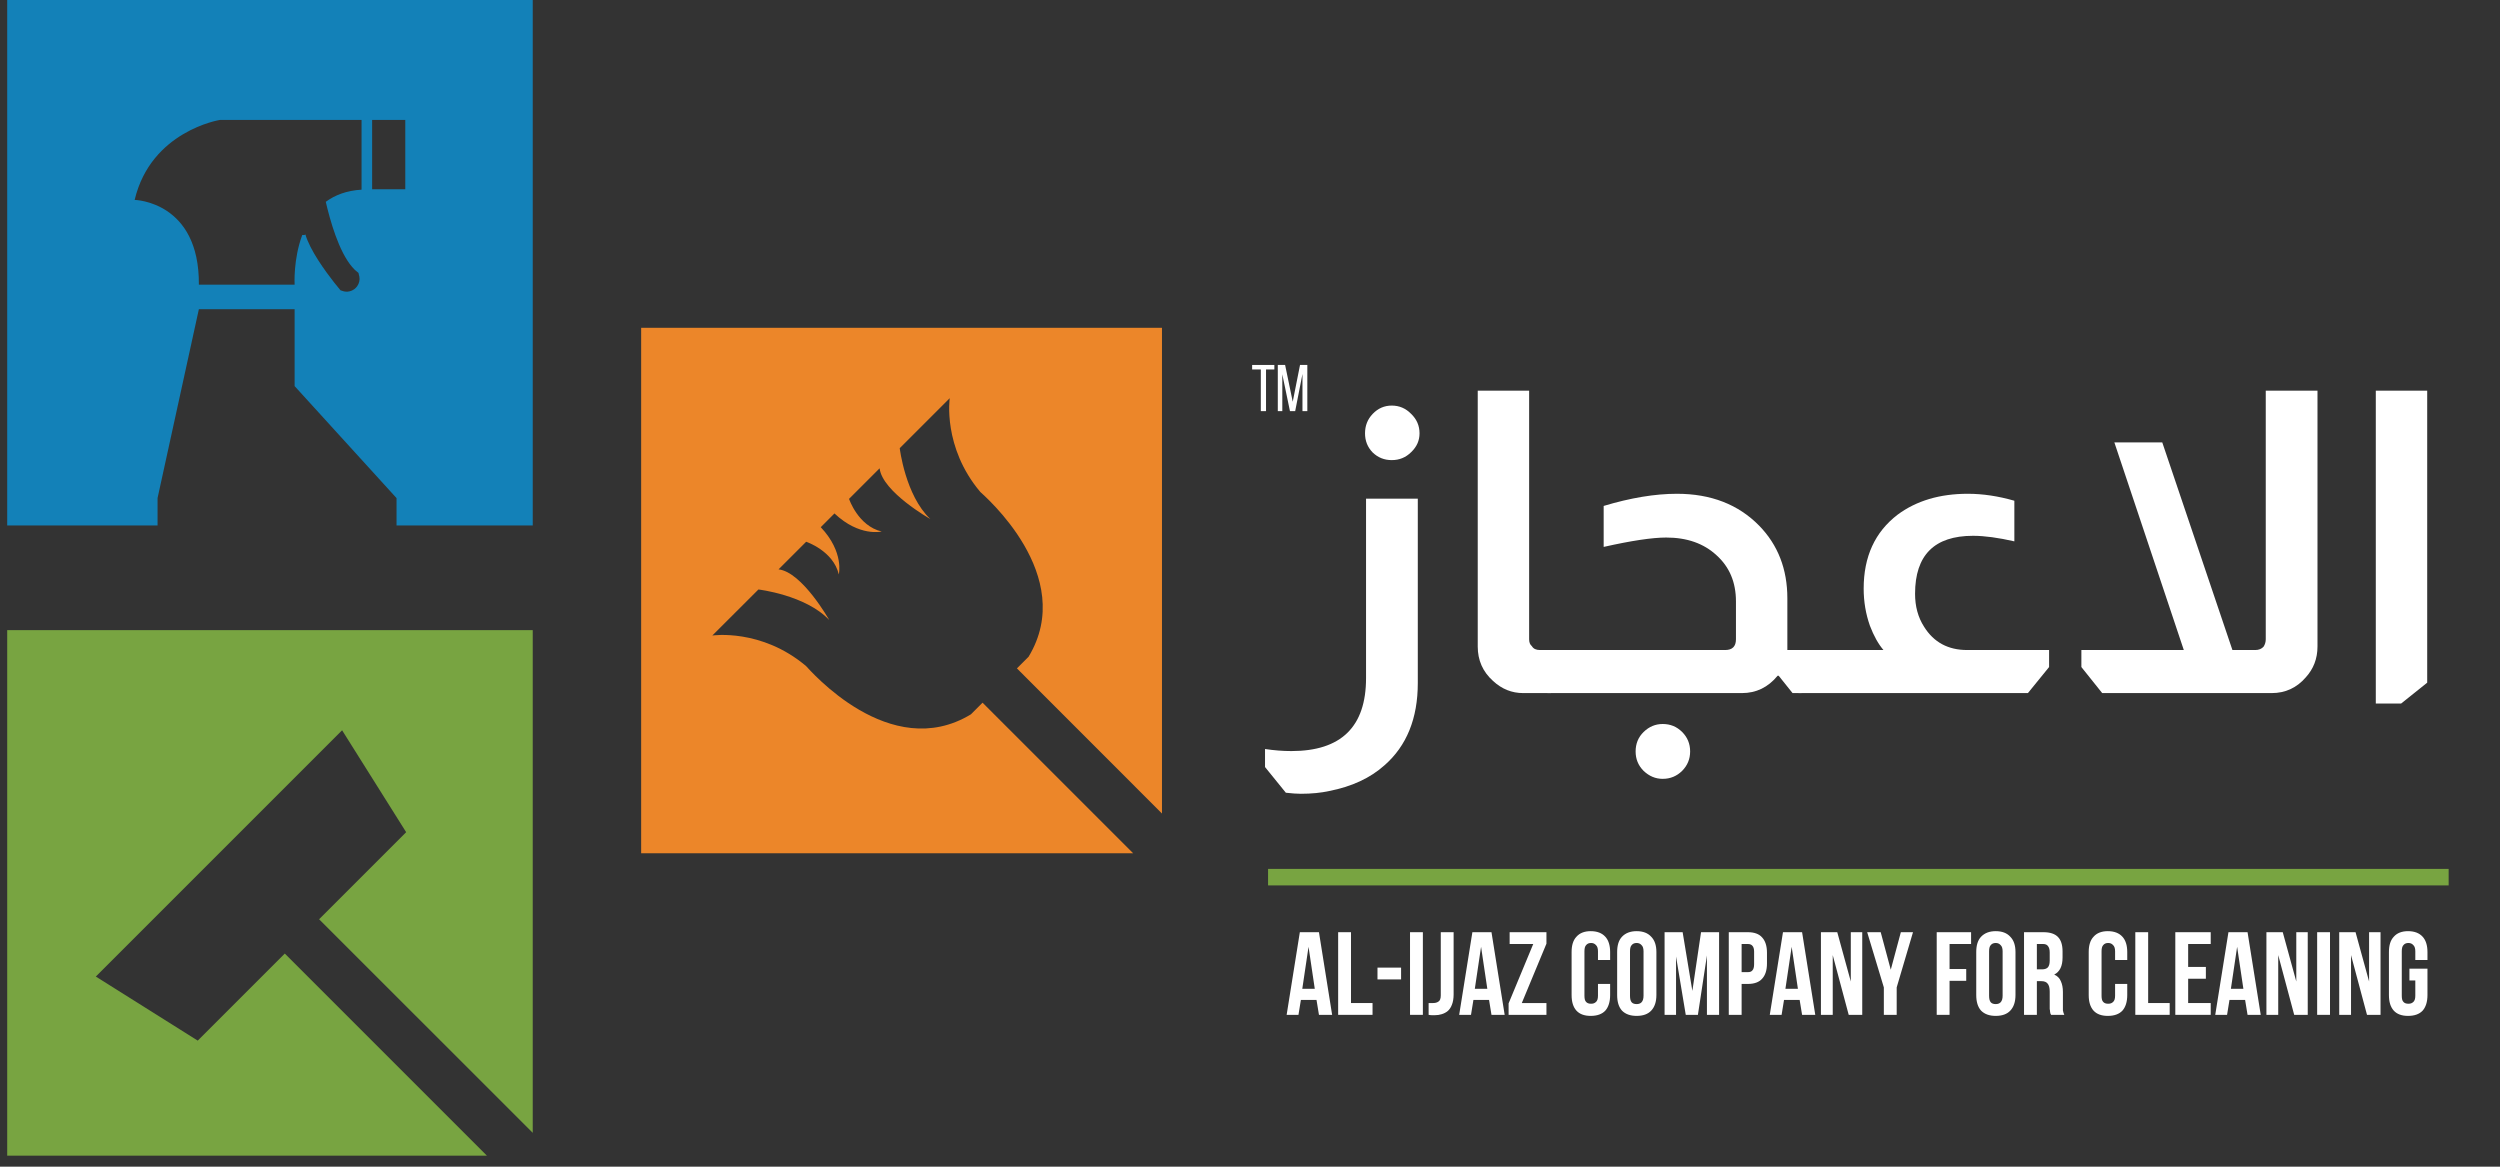
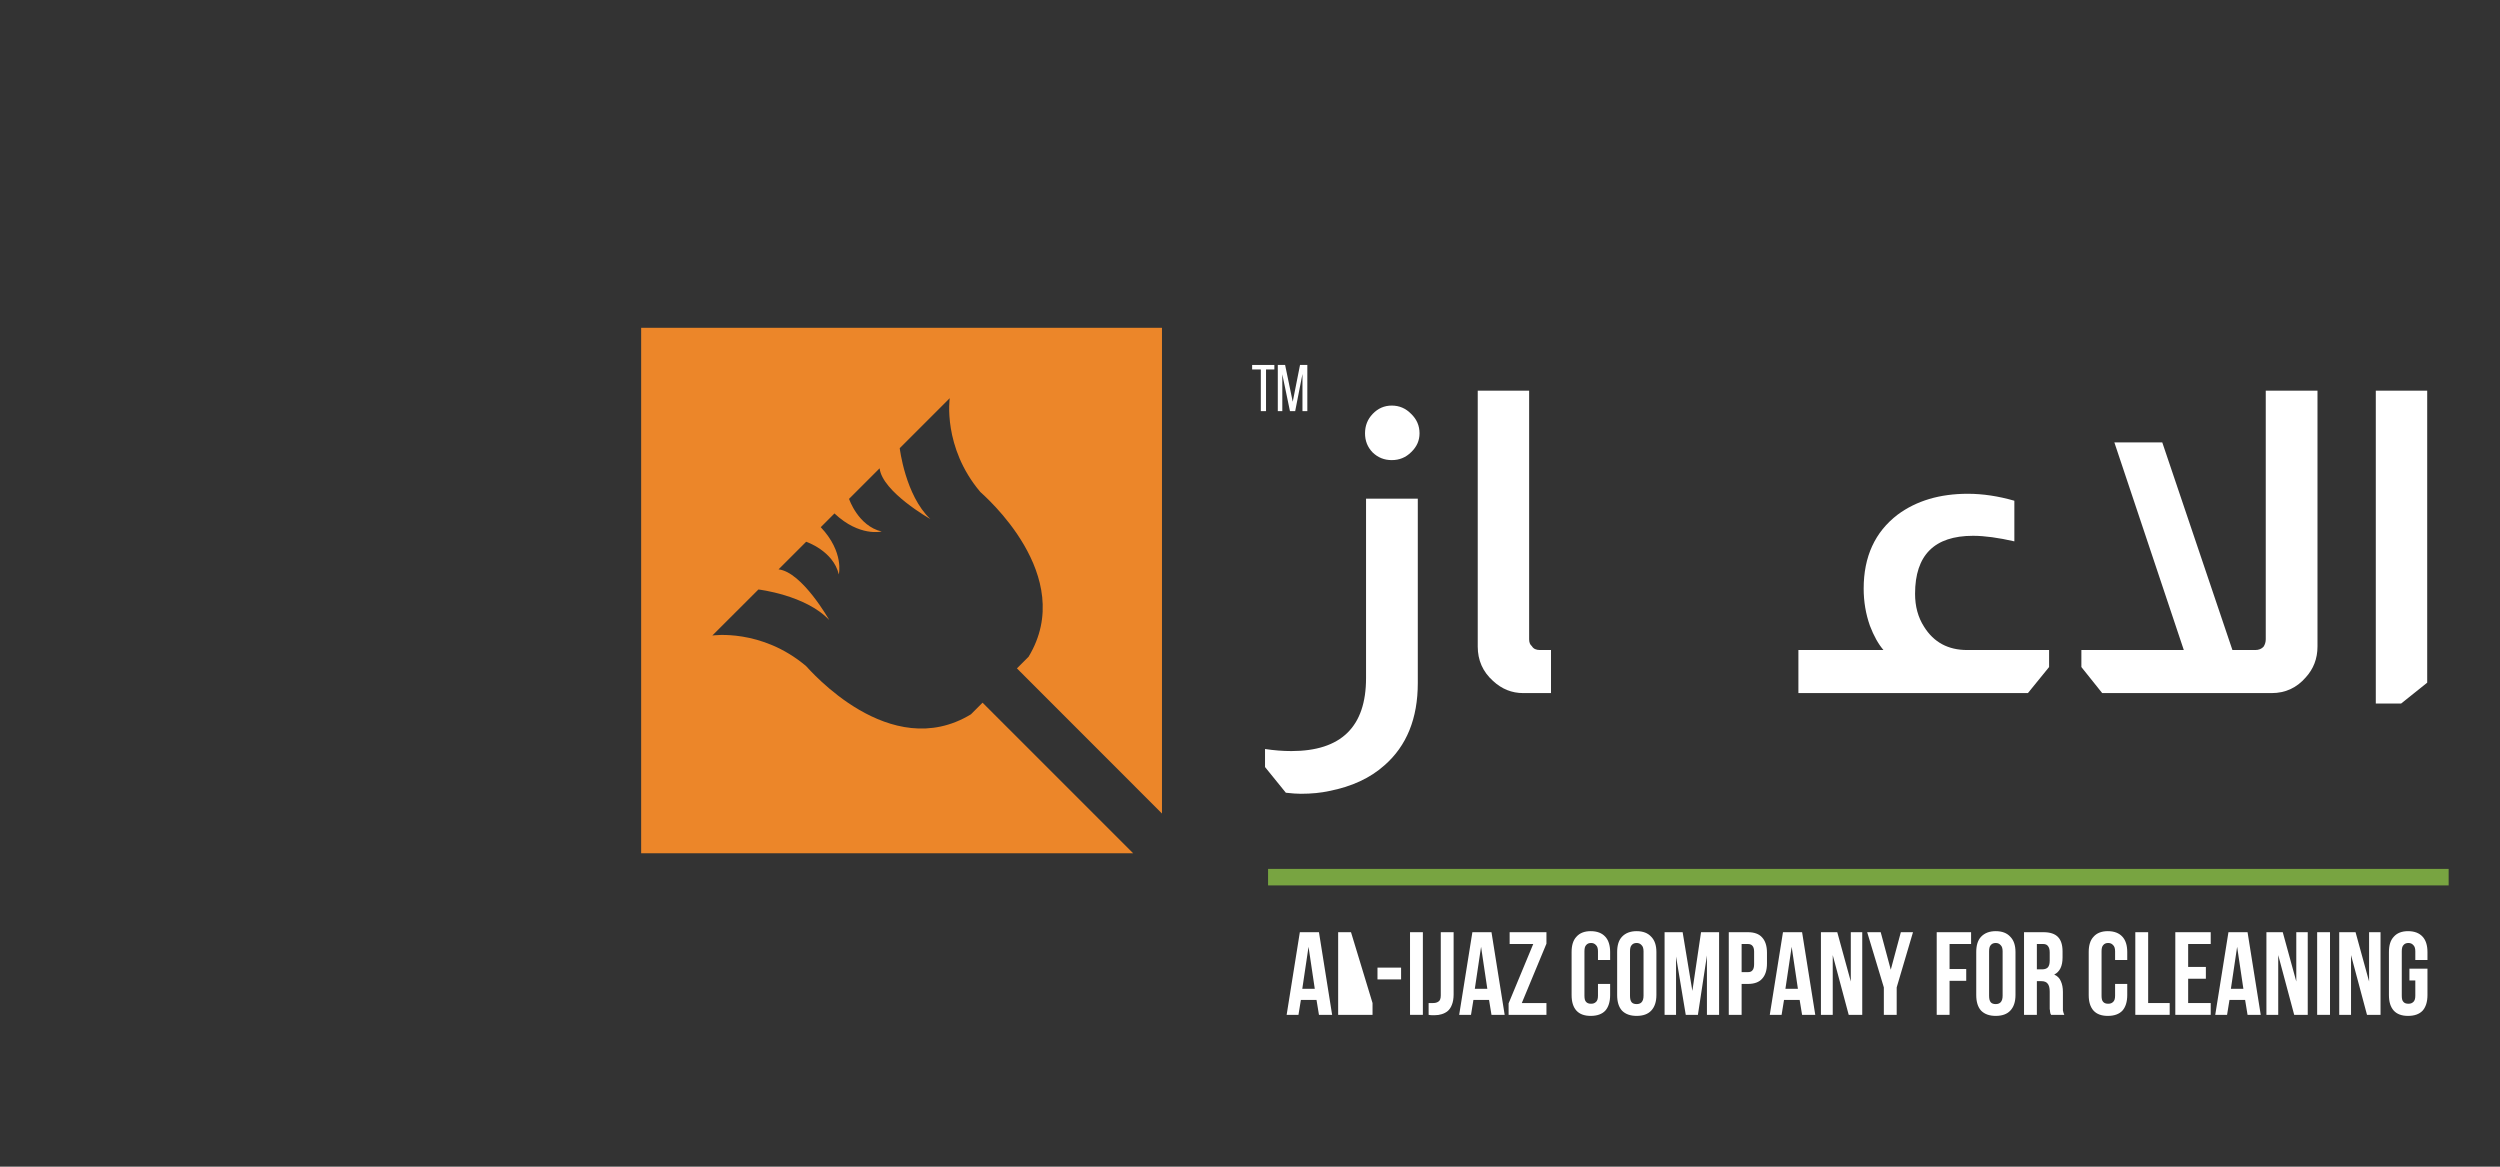
<svg xmlns="http://www.w3.org/2000/svg" width="150" zoomAndPan="magnify" viewBox="0 0 112.5 52.5" height="70" preserveAspectRatio="xMidYMid meet" version="1.0">
  <rect x="0" y="0" width="112.5" height="52.5" fill="#333333" stroke="none" />
  <defs>
    <g />
    <clipPath id="4a6d82a513">
      <path d="M 28 14 L 52.289 14 L 52.289 39 L 28 39 Z M 28 14 " clip-rule="nonzero" />
    </clipPath>
    <clipPath id="0fc30e39e2">
      <path d="M 0.281 28 L 24 28 L 24 52.004 L 0.281 52.004 Z M 0.281 28 " clip-rule="nonzero" />
    </clipPath>
    <clipPath id="cf27ac6c82">
      <path d="M 0.281 0 L 24 0 L 24 24 L 0.281 24 Z M 0.281 0 " clip-rule="nonzero" />
    </clipPath>
  </defs>
  <g fill="#ffffff" fill-opacity="1">
    <g transform="translate(57.16, 31.189)">
      <g>
        <path d="M 5.469 -12.938 C 5.812 -12.938 6.102 -12.812 6.344 -12.562 C 6.594 -12.32 6.719 -12.031 6.719 -11.688 C 6.719 -11.363 6.594 -11.082 6.344 -10.844 C 6.102 -10.602 5.812 -10.484 5.469 -10.484 C 5.133 -10.484 4.848 -10.598 4.609 -10.828 C 4.379 -11.066 4.266 -11.352 4.266 -11.688 C 4.266 -12.031 4.379 -12.32 4.609 -12.562 C 4.848 -12.812 5.133 -12.938 5.469 -12.938 Z M 6.641 -8.75 L 6.641 -0.453 C 6.641 1.141 6.141 2.375 5.141 3.25 C 4.504 3.82 3.676 4.207 2.656 4.406 C 2.289 4.488 1.863 4.531 1.375 4.531 C 1.207 4.531 0.984 4.516 0.703 4.484 L -0.234 3.328 L -0.234 2.516 C 0.172 2.578 0.566 2.609 0.953 2.609 C 3.191 2.609 4.312 1.516 4.312 -0.672 L 4.312 -8.75 Z M 6.641 -8.75 " />
      </g>
    </g>
  </g>
  <g fill="#ffffff" fill-opacity="1">
    <g transform="translate(65.186, 31.189)">
      <g>
        <path d="M 3.625 -13.609 L 3.625 -2.422 C 3.625 -2.285 3.664 -2.18 3.75 -2.109 C 3.82 -1.992 3.941 -1.938 4.109 -1.938 L 4.609 -1.938 L 4.609 0 L 3.359 0 C 2.848 0 2.395 -0.18 2 -0.547 C 1.539 -0.961 1.312 -1.477 1.312 -2.094 L 1.312 -13.609 Z M 3.625 -13.609 " />
      </g>
    </g>
  </g>
  <g fill="#ffffff" fill-opacity="1">
    <g transform="translate(69.712, 31.189)">
      <g>
-         <path d="M 2.453 -8.422 C 3.66 -8.785 4.758 -8.969 5.75 -8.969 C 7.281 -8.969 8.516 -8.488 9.453 -7.531 C 10.297 -6.664 10.719 -5.578 10.719 -4.266 L 10.719 -1.938 L 11.359 -1.938 L 11.359 0 L 10.953 0 L 10.328 -0.781 L 10.281 -0.781 C 9.852 -0.258 9.316 0 8.672 0 L -0.078 0 L -0.078 -1.938 L 7.922 -1.938 C 8.242 -1.938 8.406 -2.098 8.406 -2.422 L 8.406 -4.125 C 8.406 -4.988 8.113 -5.68 7.531 -6.203 C 6.957 -6.734 6.203 -7 5.266 -7 C 4.641 -7 3.703 -6.859 2.453 -6.578 Z M 5.109 1.391 C 5.453 1.391 5.742 1.508 5.984 1.75 C 6.223 1.988 6.344 2.281 6.344 2.625 C 6.344 2.969 6.223 3.258 5.984 3.5 C 5.742 3.738 5.453 3.859 5.109 3.859 C 4.785 3.859 4.5 3.738 4.25 3.5 C 4.008 3.258 3.891 2.969 3.891 2.625 C 3.891 2.281 4.008 1.988 4.25 1.75 C 4.5 1.508 4.785 1.391 5.109 1.391 Z M 5.109 1.391 " />
-       </g>
+         </g>
    </g>
  </g>
  <g fill="#ffffff" fill-opacity="1">
    <g transform="translate(80.99, 31.189)">
      <g>
        <path d="M 3.766 -1.938 C 3.535 -2.207 3.332 -2.57 3.156 -3.031 C 2.969 -3.562 2.875 -4.117 2.875 -4.703 C 2.875 -6.141 3.383 -7.25 4.406 -8.031 C 5.25 -8.656 6.301 -8.969 7.562 -8.969 C 8.238 -8.969 8.938 -8.863 9.656 -8.656 L 9.656 -6.828 C 8.938 -6.992 8.316 -7.078 7.797 -7.078 C 6.055 -7.078 5.188 -6.207 5.188 -4.469 C 5.188 -3.906 5.32 -3.41 5.594 -2.984 C 6.031 -2.285 6.676 -1.938 7.531 -1.938 L 11.219 -1.938 L 11.219 -1.172 L 10.266 0 L -0.062 0 L -0.062 -1.938 Z M 3.766 -1.938 " />
      </g>
    </g>
  </g>
  <g fill="#ffffff" fill-opacity="1">
    <g transform="translate(92.99, 31.189)">
      <g>
        <path d="M 11.297 -13.609 L 11.297 -2.094 C 11.297 -1.551 11.117 -1.086 10.766 -0.703 C 10.359 -0.234 9.848 0 9.234 0 L 1.609 0 L 0.672 -1.172 L 0.672 -1.938 L 5.281 -1.938 L 2.156 -11.281 L 4.312 -11.281 L 7.469 -1.938 L 8.5 -1.938 C 8.656 -1.938 8.781 -1.988 8.875 -2.094 C 8.938 -2.195 8.969 -2.305 8.969 -2.422 L 8.969 -13.609 Z M 11.297 -13.609 " />
      </g>
    </g>
  </g>
  <g fill="#ffffff" fill-opacity="1">
    <g transform="translate(105.599, 31.189)">
      <g>
        <path d="M 3.625 -13.609 L 3.625 -0.469 L 2.453 0.469 L 1.312 0.469 L 1.312 -13.609 Z M 3.625 -13.609 " />
      </g>
    </g>
  </g>
  <g clip-path="url(#4a6d82a513)">
    <path fill="#ec8629" d="M 45.762 30.078 L 52.496 36.816 L 52.496 14.75 L 28.852 14.75 L 28.852 38.398 L 50.992 38.398 L 44.215 31.621 L 43.691 32.145 C 40.039 34.363 36.414 30.113 36.273 29.973 C 34.258 28.27 32.055 28.598 32.055 28.598 L 34.129 26.527 C 34.129 26.527 36.254 26.773 37.316 27.902 C 37.316 27.902 36.098 25.742 35.035 25.621 L 36.277 24.379 C 36.277 24.379 37.496 24.785 37.746 25.848 C 37.746 25.848 37.996 24.848 36.934 23.723 L 37.551 23.105 C 38.676 24.168 39.676 23.918 39.676 23.918 C 38.613 23.668 38.207 22.449 38.207 22.449 L 39.582 21.074 C 39.707 22.137 41.863 23.355 41.863 23.355 C 40.738 22.293 40.488 20.168 40.488 20.168 L 42.738 17.918 C 42.738 17.918 42.41 20.121 44.113 22.137 C 44.254 22.277 48.5 25.898 46.285 29.555 Z M 45.762 30.078 " fill-opacity="1" fill-rule="nonzero" />
  </g>
  <g clip-path="url(#0fc30e39e2)">
-     <path fill="#78a441" d="M 0.324 52.004 L 21.91 52.004 L 12.816 42.91 L 8.898 46.828 L 4.312 43.945 L 15.395 32.863 L 18.277 37.449 L 14.359 41.367 L 23.973 50.977 L 23.973 28.355 L 0.324 28.355 Z M 0.324 52.004 " fill-opacity="1" fill-rule="nonzero" />
-   </g>
+     </g>
  <g clip-path="url(#cf27ac6c82)">
-     <path fill="#1381b8" d="M 0.324 23.645 L 7.09 23.645 L 7.09 22.414 L 8.949 13.914 L 13.258 13.914 L 13.258 17.375 L 17.844 22.414 L 17.844 23.645 L 23.973 23.645 L 23.973 0 L 0.324 0 Z M 16.746 5.398 L 18.238 5.398 L 18.238 8.516 L 16.746 8.516 Z M 9.891 5.398 L 16.27 5.398 L 16.27 8.535 C 15.594 8.574 15.07 8.781 14.66 9.082 C 14.852 9.914 15.242 11.312 15.848 12.016 C 15.93 12.113 16.016 12.195 16.109 12.262 C 16.117 12.266 16.121 12.273 16.129 12.277 C 16.129 12.277 16.141 12.305 16.148 12.355 C 16.168 12.414 16.18 12.477 16.18 12.543 C 16.18 12.555 16.18 12.566 16.18 12.574 C 16.164 12.867 15.934 13.102 15.641 13.125 C 15.629 13.125 15.613 13.125 15.598 13.125 C 15.512 13.125 15.43 13.105 15.355 13.074 C 15.348 13.07 15.336 13.07 15.328 13.066 C 15.328 13.066 15.324 13.062 15.316 13.055 C 15.285 13.016 15.18 12.895 15.039 12.715 C 14.641 12.207 13.945 11.258 13.738 10.535 C 13.75 10.574 13.691 10.582 13.602 10.574 C 13.191 11.676 13.258 12.809 13.258 12.809 L 8.949 12.809 C 8.98 9.059 6.059 8.996 6.059 8.996 C 6.797 5.891 9.891 5.398 9.891 5.398 Z M 9.891 5.398 " fill-opacity="1" fill-rule="nonzero" />
-   </g>
+     </g>
  <g fill="#ffffff" fill-opacity="1">
    <g transform="translate(57.837, 45.668)">
      <g>
        <path d="M 2.109 0 L 1.516 0 L 1.406 -0.672 L 0.703 -0.672 L 0.594 0 L 0.062 0 L 0.656 -3.719 L 1.516 -3.719 Z M 0.766 -1.172 L 1.328 -1.172 L 1.047 -3.062 Z M 0.766 -1.172 " />
      </g>
    </g>
  </g>
  <g fill="#ffffff" fill-opacity="1">
    <g transform="translate(59.998, 45.668)">
      <g>
-         <path d="M 0.219 -3.719 L 0.797 -3.719 L 0.797 -0.531 L 1.766 -0.531 L 1.766 0 L 0.219 0 Z M 0.219 -3.719 " />
+         <path d="M 0.219 -3.719 L 0.797 -3.719 L 1.766 -0.531 L 1.766 0 L 0.219 0 Z M 0.219 -3.719 " />
      </g>
    </g>
  </g>
  <g fill="#ffffff" fill-opacity="1">
    <g transform="translate(61.799, 45.668)">
      <g>
        <path d="M 0.188 -2.125 L 1.25 -2.125 L 1.25 -1.594 L 0.188 -1.594 Z M 0.188 -2.125 " />
      </g>
    </g>
  </g>
  <g fill="#ffffff" fill-opacity="1">
    <g transform="translate(63.232, 45.668)">
      <g>
        <path d="M 0.219 -3.719 L 0.797 -3.719 L 0.797 0 L 0.219 0 Z M 0.219 -3.719 " />
      </g>
    </g>
  </g>
  <g fill="#ffffff" fill-opacity="1">
    <g transform="translate(64.241, 45.668)">
      <g>
        <path d="M 0.047 -0.531 C 0.078 -0.531 0.109 -0.531 0.141 -0.531 C 0.18 -0.531 0.219 -0.531 0.25 -0.531 C 0.344 -0.531 0.422 -0.551 0.484 -0.594 C 0.555 -0.633 0.594 -0.727 0.594 -0.875 L 0.594 -3.719 L 1.172 -3.719 L 1.172 -0.922 C 1.172 -0.734 1.145 -0.578 1.094 -0.453 C 1.051 -0.336 0.988 -0.242 0.906 -0.172 C 0.832 -0.109 0.742 -0.062 0.641 -0.031 C 0.547 0 0.441 0.016 0.328 0.016 C 0.273 0.016 0.227 0.016 0.188 0.016 C 0.145 0.016 0.098 0.008 0.047 0 Z M 0.047 -0.531 " />
      </g>
    </g>
  </g>
  <g fill="#ffffff" fill-opacity="1">
    <g transform="translate(65.601, 45.668)">
      <g>
        <path d="M 2.109 0 L 1.516 0 L 1.406 -0.672 L 0.703 -0.672 L 0.594 0 L 0.062 0 L 0.656 -3.719 L 1.516 -3.719 Z M 0.766 -1.172 L 1.328 -1.172 L 1.047 -3.062 Z M 0.766 -1.172 " />
      </g>
    </g>
  </g>
  <g fill="#ffffff" fill-opacity="1">
    <g transform="translate(67.762, 45.668)">
      <g>
        <path d="M 1.828 -3.719 L 1.828 -3.203 L 0.719 -0.531 L 1.828 -0.531 L 1.828 0 L 0.125 0 L 0.125 -0.516 L 1.234 -3.188 L 0.172 -3.188 L 0.172 -3.719 Z M 1.828 -3.719 " />
      </g>
    </g>
  </g>
  <g fill="#ffffff" fill-opacity="1">
    <g transform="translate(69.727, 45.668)">
      <g />
    </g>
  </g>
  <g fill="#ffffff" fill-opacity="1">
    <g transform="translate(70.55, 45.668)">
      <g>
        <path d="M 1.906 -1.391 L 1.906 -0.891 C 1.906 -0.586 1.832 -0.352 1.688 -0.188 C 1.539 -0.031 1.32 0.047 1.031 0.047 C 0.75 0.047 0.535 -0.031 0.391 -0.188 C 0.242 -0.352 0.172 -0.586 0.172 -0.891 L 0.172 -2.828 C 0.172 -3.129 0.242 -3.359 0.391 -3.516 C 0.535 -3.68 0.75 -3.766 1.031 -3.766 C 1.32 -3.766 1.539 -3.68 1.688 -3.516 C 1.832 -3.359 1.906 -3.129 1.906 -2.828 L 1.906 -2.469 L 1.359 -2.469 L 1.359 -2.859 C 1.359 -2.992 1.328 -3.086 1.266 -3.141 C 1.211 -3.203 1.141 -3.234 1.047 -3.234 C 0.953 -3.234 0.879 -3.203 0.828 -3.141 C 0.773 -3.086 0.75 -2.992 0.75 -2.859 L 0.75 -0.859 C 0.75 -0.723 0.773 -0.629 0.828 -0.578 C 0.879 -0.523 0.953 -0.5 1.047 -0.5 C 1.141 -0.5 1.211 -0.523 1.266 -0.578 C 1.328 -0.629 1.359 -0.723 1.359 -0.859 L 1.359 -1.391 Z M 1.906 -1.391 " />
      </g>
    </g>
  </g>
  <g fill="#ffffff" fill-opacity="1">
    <g transform="translate(72.6, 45.668)">
      <g>
        <path d="M 0.75 -0.859 C 0.75 -0.723 0.773 -0.625 0.828 -0.562 C 0.879 -0.508 0.953 -0.484 1.047 -0.484 C 1.141 -0.484 1.211 -0.508 1.266 -0.562 C 1.328 -0.625 1.359 -0.723 1.359 -0.859 L 1.359 -2.859 C 1.359 -2.992 1.328 -3.086 1.266 -3.141 C 1.211 -3.203 1.141 -3.234 1.047 -3.234 C 0.953 -3.234 0.879 -3.203 0.828 -3.141 C 0.773 -3.086 0.75 -2.992 0.75 -2.859 Z M 0.172 -2.828 C 0.172 -3.129 0.242 -3.359 0.391 -3.516 C 0.547 -3.68 0.766 -3.766 1.047 -3.766 C 1.336 -3.766 1.555 -3.68 1.703 -3.516 C 1.859 -3.359 1.938 -3.129 1.938 -2.828 L 1.938 -0.891 C 1.938 -0.586 1.859 -0.352 1.703 -0.188 C 1.555 -0.031 1.336 0.047 1.047 0.047 C 0.766 0.047 0.547 -0.031 0.391 -0.188 C 0.242 -0.352 0.172 -0.586 0.172 -0.891 Z M 0.172 -2.828 " />
      </g>
    </g>
  </g>
  <g fill="#ffffff" fill-opacity="1">
    <g transform="translate(74.703, 45.668)">
      <g>
        <path d="M 1.453 -1.078 L 1.844 -3.719 L 2.656 -3.719 L 2.656 0 L 2.109 0 L 2.109 -2.672 L 1.703 0 L 1.156 0 L 0.719 -2.625 L 0.719 0 L 0.203 0 L 0.203 -3.719 L 1.016 -3.719 Z M 1.453 -1.078 " />
      </g>
    </g>
  </g>
  <g fill="#ffffff" fill-opacity="1">
    <g transform="translate(77.576, 45.668)">
      <g>
        <path d="M 1.078 -3.719 C 1.367 -3.719 1.582 -3.641 1.719 -3.484 C 1.863 -3.328 1.938 -3.098 1.938 -2.797 L 1.938 -2.312 C 1.938 -2.008 1.863 -1.781 1.719 -1.625 C 1.582 -1.469 1.367 -1.391 1.078 -1.391 L 0.797 -1.391 L 0.797 0 L 0.219 0 L 0.219 -3.719 Z M 0.797 -3.188 L 0.797 -1.922 L 1.078 -1.922 C 1.172 -1.922 1.238 -1.945 1.281 -2 C 1.332 -2.051 1.359 -2.145 1.359 -2.281 L 1.359 -2.844 C 1.359 -2.969 1.332 -3.055 1.281 -3.109 C 1.238 -3.16 1.172 -3.188 1.078 -3.188 Z M 0.797 -3.188 " />
      </g>
    </g>
  </g>
  <g fill="#ffffff" fill-opacity="1">
    <g transform="translate(79.578, 45.668)">
      <g>
        <path d="M 2.109 0 L 1.516 0 L 1.406 -0.672 L 0.703 -0.672 L 0.594 0 L 0.062 0 L 0.656 -3.719 L 1.516 -3.719 Z M 0.766 -1.172 L 1.328 -1.172 L 1.047 -3.062 Z M 0.766 -1.172 " />
      </g>
    </g>
  </g>
  <g fill="#ffffff" fill-opacity="1">
    <g transform="translate(81.739, 45.668)">
      <g>
        <path d="M 0.734 -2.688 L 0.734 0 L 0.203 0 L 0.203 -3.719 L 0.938 -3.719 L 1.547 -1.5 L 1.547 -3.719 L 2.062 -3.719 L 2.062 0 L 1.453 0 Z M 0.734 -2.688 " />
      </g>
    </g>
  </g>
  <g fill="#ffffff" fill-opacity="1">
    <g transform="translate(84.007, 45.668)">
      <g>
        <path d="M 0.766 -1.234 L 0.016 -3.719 L 0.625 -3.719 L 1.078 -2.031 L 1.531 -3.719 L 2.078 -3.719 L 1.344 -1.234 L 1.344 0 L 0.766 0 Z M 0.766 -1.234 " />
      </g>
    </g>
  </g>
  <g fill="#ffffff" fill-opacity="1">
    <g transform="translate(86.11, 45.668)">
      <g />
    </g>
  </g>
  <g fill="#ffffff" fill-opacity="1">
    <g transform="translate(86.933, 45.668)">
      <g>
        <path d="M 0.797 -2.062 L 1.547 -2.062 L 1.547 -1.531 L 0.797 -1.531 L 0.797 0 L 0.219 0 L 0.219 -3.719 L 1.766 -3.719 L 1.766 -3.188 L 0.797 -3.188 Z M 0.797 -2.062 " />
      </g>
    </g>
  </g>
  <g fill="#ffffff" fill-opacity="1">
    <g transform="translate(88.759, 45.668)">
      <g>
        <path d="M 0.75 -0.859 C 0.75 -0.723 0.773 -0.625 0.828 -0.562 C 0.879 -0.508 0.953 -0.484 1.047 -0.484 C 1.141 -0.484 1.211 -0.508 1.266 -0.562 C 1.328 -0.625 1.359 -0.723 1.359 -0.859 L 1.359 -2.859 C 1.359 -2.992 1.328 -3.086 1.266 -3.141 C 1.211 -3.203 1.141 -3.234 1.047 -3.234 C 0.953 -3.234 0.879 -3.203 0.828 -3.141 C 0.773 -3.086 0.75 -2.992 0.75 -2.859 Z M 0.172 -2.828 C 0.172 -3.129 0.242 -3.359 0.391 -3.516 C 0.547 -3.68 0.766 -3.766 1.047 -3.766 C 1.336 -3.766 1.555 -3.68 1.703 -3.516 C 1.859 -3.359 1.938 -3.129 1.938 -2.828 L 1.938 -0.891 C 1.938 -0.586 1.859 -0.352 1.703 -0.188 C 1.555 -0.031 1.336 0.047 1.047 0.047 C 0.766 0.047 0.547 -0.031 0.391 -0.188 C 0.242 -0.352 0.172 -0.586 0.172 -0.891 Z M 0.172 -2.828 " />
      </g>
    </g>
  </g>
  <g fill="#ffffff" fill-opacity="1">
    <g transform="translate(90.862, 45.668)">
      <g>
        <path d="M 1.438 0 C 1.426 -0.02 1.414 -0.039 1.406 -0.062 C 1.406 -0.082 1.398 -0.109 1.391 -0.141 C 1.391 -0.18 1.383 -0.223 1.375 -0.266 C 1.375 -0.316 1.375 -0.379 1.375 -0.453 L 1.375 -1.047 C 1.375 -1.211 1.344 -1.332 1.281 -1.406 C 1.227 -1.477 1.133 -1.516 1 -1.516 L 0.797 -1.516 L 0.797 0 L 0.219 0 L 0.219 -3.719 L 1.094 -3.719 C 1.395 -3.719 1.613 -3.645 1.75 -3.5 C 1.883 -3.363 1.953 -3.148 1.953 -2.859 L 1.953 -2.578 C 1.953 -2.191 1.828 -1.938 1.578 -1.812 C 1.723 -1.75 1.82 -1.648 1.875 -1.516 C 1.938 -1.379 1.969 -1.219 1.969 -1.031 L 1.969 -0.453 C 1.969 -0.359 1.969 -0.273 1.969 -0.203 C 1.977 -0.141 2 -0.07 2.031 0 Z M 0.797 -3.188 L 0.797 -2.047 L 1.031 -2.047 C 1.133 -2.047 1.219 -2.07 1.281 -2.125 C 1.344 -2.188 1.375 -2.289 1.375 -2.438 L 1.375 -2.812 C 1.375 -2.938 1.348 -3.031 1.297 -3.094 C 1.254 -3.156 1.18 -3.188 1.078 -3.188 Z M 0.797 -3.188 " />
      </g>
    </g>
  </g>
  <g fill="#ffffff" fill-opacity="1">
    <g transform="translate(92.997, 45.668)">
      <g />
    </g>
  </g>
  <g fill="#ffffff" fill-opacity="1">
    <g transform="translate(93.82, 45.668)">
      <g>
        <path d="M 1.906 -1.391 L 1.906 -0.891 C 1.906 -0.586 1.832 -0.352 1.688 -0.188 C 1.539 -0.031 1.32 0.047 1.031 0.047 C 0.75 0.047 0.535 -0.031 0.391 -0.188 C 0.242 -0.352 0.172 -0.586 0.172 -0.891 L 0.172 -2.828 C 0.172 -3.129 0.242 -3.359 0.391 -3.516 C 0.535 -3.68 0.75 -3.766 1.031 -3.766 C 1.32 -3.766 1.539 -3.68 1.688 -3.516 C 1.832 -3.359 1.906 -3.129 1.906 -2.828 L 1.906 -2.469 L 1.359 -2.469 L 1.359 -2.859 C 1.359 -2.992 1.328 -3.086 1.266 -3.141 C 1.211 -3.203 1.141 -3.234 1.047 -3.234 C 0.953 -3.234 0.879 -3.203 0.828 -3.141 C 0.773 -3.086 0.75 -2.992 0.75 -2.859 L 0.75 -0.859 C 0.75 -0.723 0.773 -0.629 0.828 -0.578 C 0.879 -0.523 0.953 -0.5 1.047 -0.5 C 1.141 -0.5 1.211 -0.523 1.266 -0.578 C 1.328 -0.629 1.359 -0.723 1.359 -0.859 L 1.359 -1.391 Z M 1.906 -1.391 " />
      </g>
    </g>
  </g>
  <g fill="#ffffff" fill-opacity="1">
    <g transform="translate(95.87, 45.668)">
      <g>
        <path d="M 0.219 -3.719 L 0.797 -3.719 L 0.797 -0.531 L 1.766 -0.531 L 1.766 0 L 0.219 0 Z M 0.219 -3.719 " />
      </g>
    </g>
  </g>
  <g fill="#ffffff" fill-opacity="1">
    <g transform="translate(97.67, 45.668)">
      <g>
        <path d="M 0.797 -2.156 L 1.594 -2.156 L 1.594 -1.625 L 0.797 -1.625 L 0.797 -0.531 L 1.812 -0.531 L 1.812 0 L 0.219 0 L 0.219 -3.719 L 1.812 -3.719 L 1.812 -3.188 L 0.797 -3.188 Z M 0.797 -2.156 " />
      </g>
    </g>
  </g>
  <g fill="#ffffff" fill-opacity="1">
    <g transform="translate(99.624, 45.668)">
      <g>
        <path d="M 2.109 0 L 1.516 0 L 1.406 -0.672 L 0.703 -0.672 L 0.594 0 L 0.062 0 L 0.656 -3.719 L 1.516 -3.719 Z M 0.766 -1.172 L 1.328 -1.172 L 1.047 -3.062 Z M 0.766 -1.172 " />
      </g>
    </g>
  </g>
  <g fill="#ffffff" fill-opacity="1">
    <g transform="translate(101.786, 45.668)">
      <g>
        <path d="M 0.734 -2.688 L 0.734 0 L 0.203 0 L 0.203 -3.719 L 0.938 -3.719 L 1.547 -1.5 L 1.547 -3.719 L 2.062 -3.719 L 2.062 0 L 1.453 0 Z M 0.734 -2.688 " />
      </g>
    </g>
  </g>
  <g fill="#ffffff" fill-opacity="1">
    <g transform="translate(104.053, 45.668)">
      <g>
        <path d="M 0.219 -3.719 L 0.797 -3.719 L 0.797 0 L 0.219 0 Z M 0.219 -3.719 " />
      </g>
    </g>
  </g>
  <g fill="#ffffff" fill-opacity="1">
    <g transform="translate(105.062, 45.668)">
      <g>
        <path d="M 0.734 -2.688 L 0.734 0 L 0.203 0 L 0.203 -3.719 L 0.938 -3.719 L 1.547 -1.5 L 1.547 -3.719 L 2.062 -3.719 L 2.062 0 L 1.453 0 Z M 0.734 -2.688 " />
      </g>
    </g>
  </g>
  <g fill="#ffffff" fill-opacity="1">
    <g transform="translate(107.33, 45.668)">
      <g>
        <path d="M 1.094 -2.078 L 1.906 -2.078 L 1.906 -0.891 C 1.906 -0.586 1.832 -0.352 1.688 -0.188 C 1.539 -0.031 1.32 0.047 1.031 0.047 C 0.75 0.047 0.535 -0.031 0.391 -0.188 C 0.242 -0.352 0.172 -0.586 0.172 -0.891 L 0.172 -2.828 C 0.172 -3.129 0.242 -3.359 0.391 -3.516 C 0.535 -3.68 0.75 -3.766 1.031 -3.766 C 1.32 -3.766 1.539 -3.68 1.688 -3.516 C 1.832 -3.359 1.906 -3.129 1.906 -2.828 L 1.906 -2.469 L 1.359 -2.469 L 1.359 -2.859 C 1.359 -2.992 1.328 -3.086 1.266 -3.141 C 1.211 -3.203 1.141 -3.234 1.047 -3.234 C 0.953 -3.234 0.879 -3.203 0.828 -3.141 C 0.773 -3.086 0.75 -2.992 0.75 -2.859 L 0.75 -0.859 C 0.75 -0.723 0.773 -0.629 0.828 -0.578 C 0.879 -0.523 0.953 -0.5 1.047 -0.5 C 1.141 -0.5 1.211 -0.523 1.266 -0.578 C 1.328 -0.629 1.359 -0.723 1.359 -0.859 L 1.359 -1.547 L 1.094 -1.547 Z M 1.094 -2.078 " />
      </g>
    </g>
  </g>
  <path stroke-linecap="butt" transform="matrix(0.743, 0, -0, 0.743, 57.063, 39.102)" fill="none" stroke-linejoin="miter" d="M -0 0.498 L 71.502 0.498 " stroke="#78a441" stroke-width="1" stroke-opacity="1" stroke-miterlimit="4" />
  <g fill="#ffffff" fill-opacity="1">
    <g transform="translate(56.315, 18.501)">
      <g>
        <path d="M 0.422 0 L 0.422 -1.875 L 0.031 -1.875 L 0.031 -2.078 L 1.031 -2.078 L 1.031 -1.875 L 0.656 -1.875 L 0.656 0 Z M 0.422 0 " />
      </g>
    </g>
  </g>
  <g fill="#ffffff" fill-opacity="1">
    <g transform="translate(57.392, 18.501)">
      <g>
        <path d="M 0.891 0 L 0.656 0 L 0.312 -1.656 L 0.312 0 L 0.109 0 L 0.109 -2.078 L 0.438 -2.078 L 0.781 -0.422 L 1.109 -2.078 L 1.438 -2.078 L 1.438 0 L 1.219 0 L 1.219 -1.672 Z M 0.891 0 " />
      </g>
    </g>
  </g>
</svg>